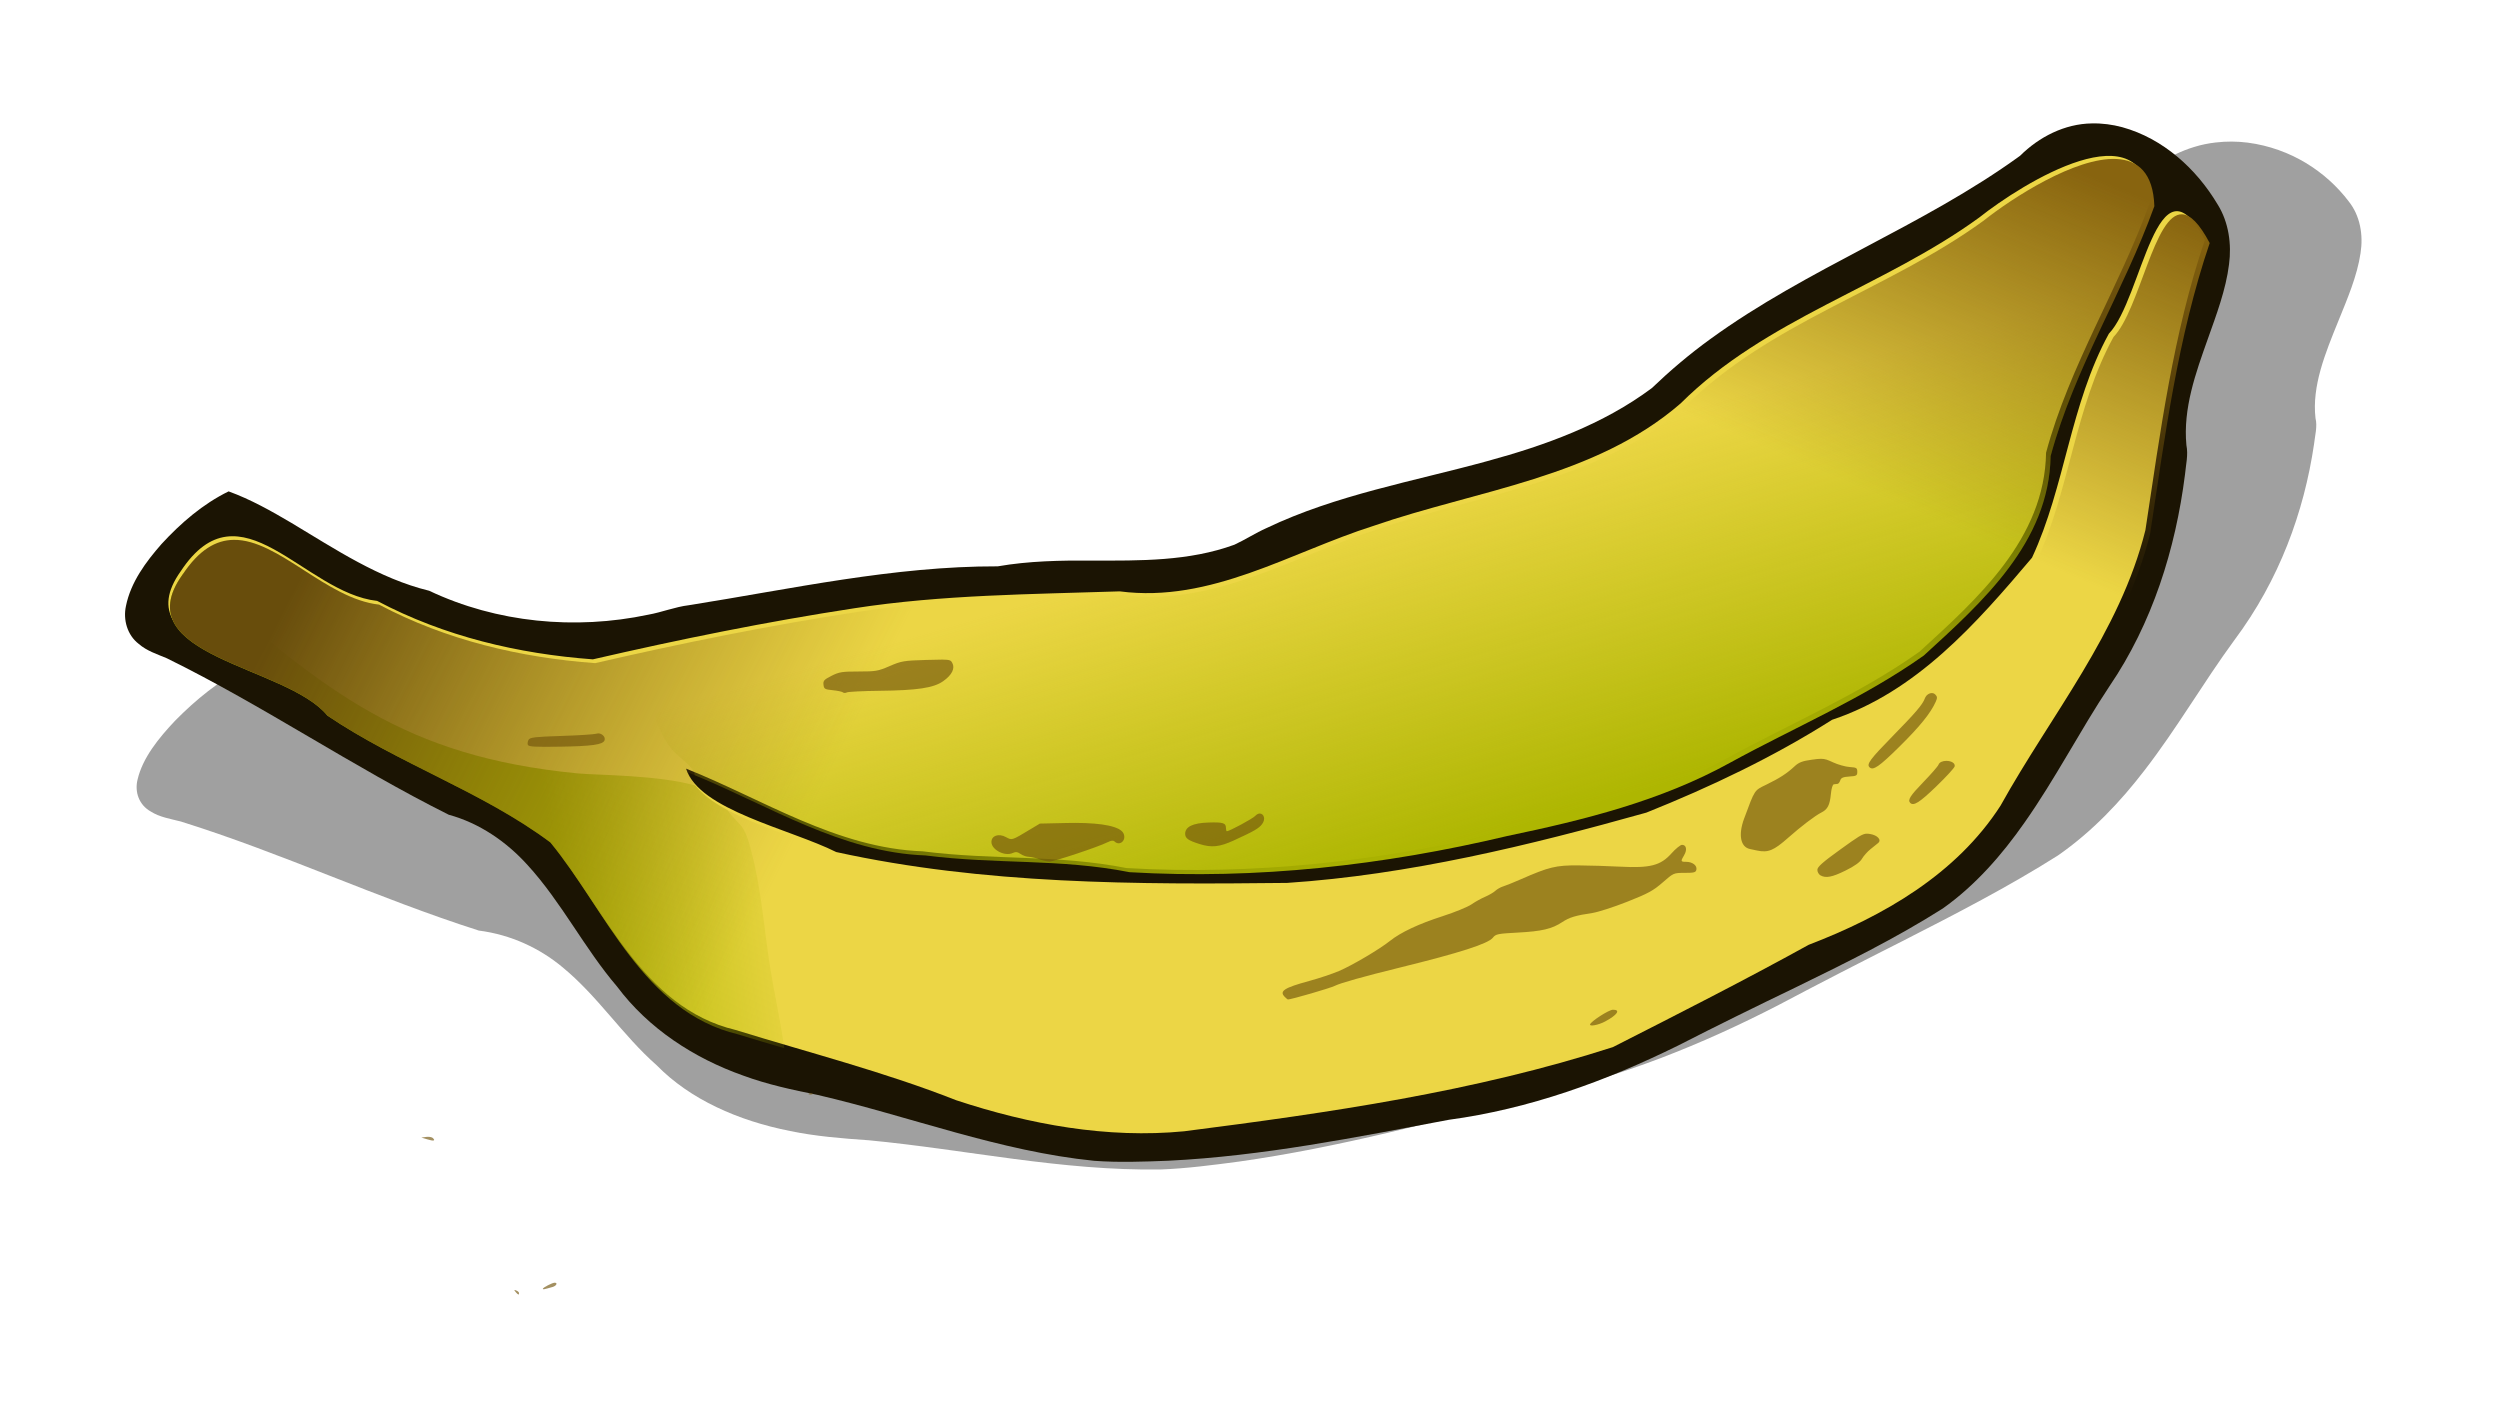
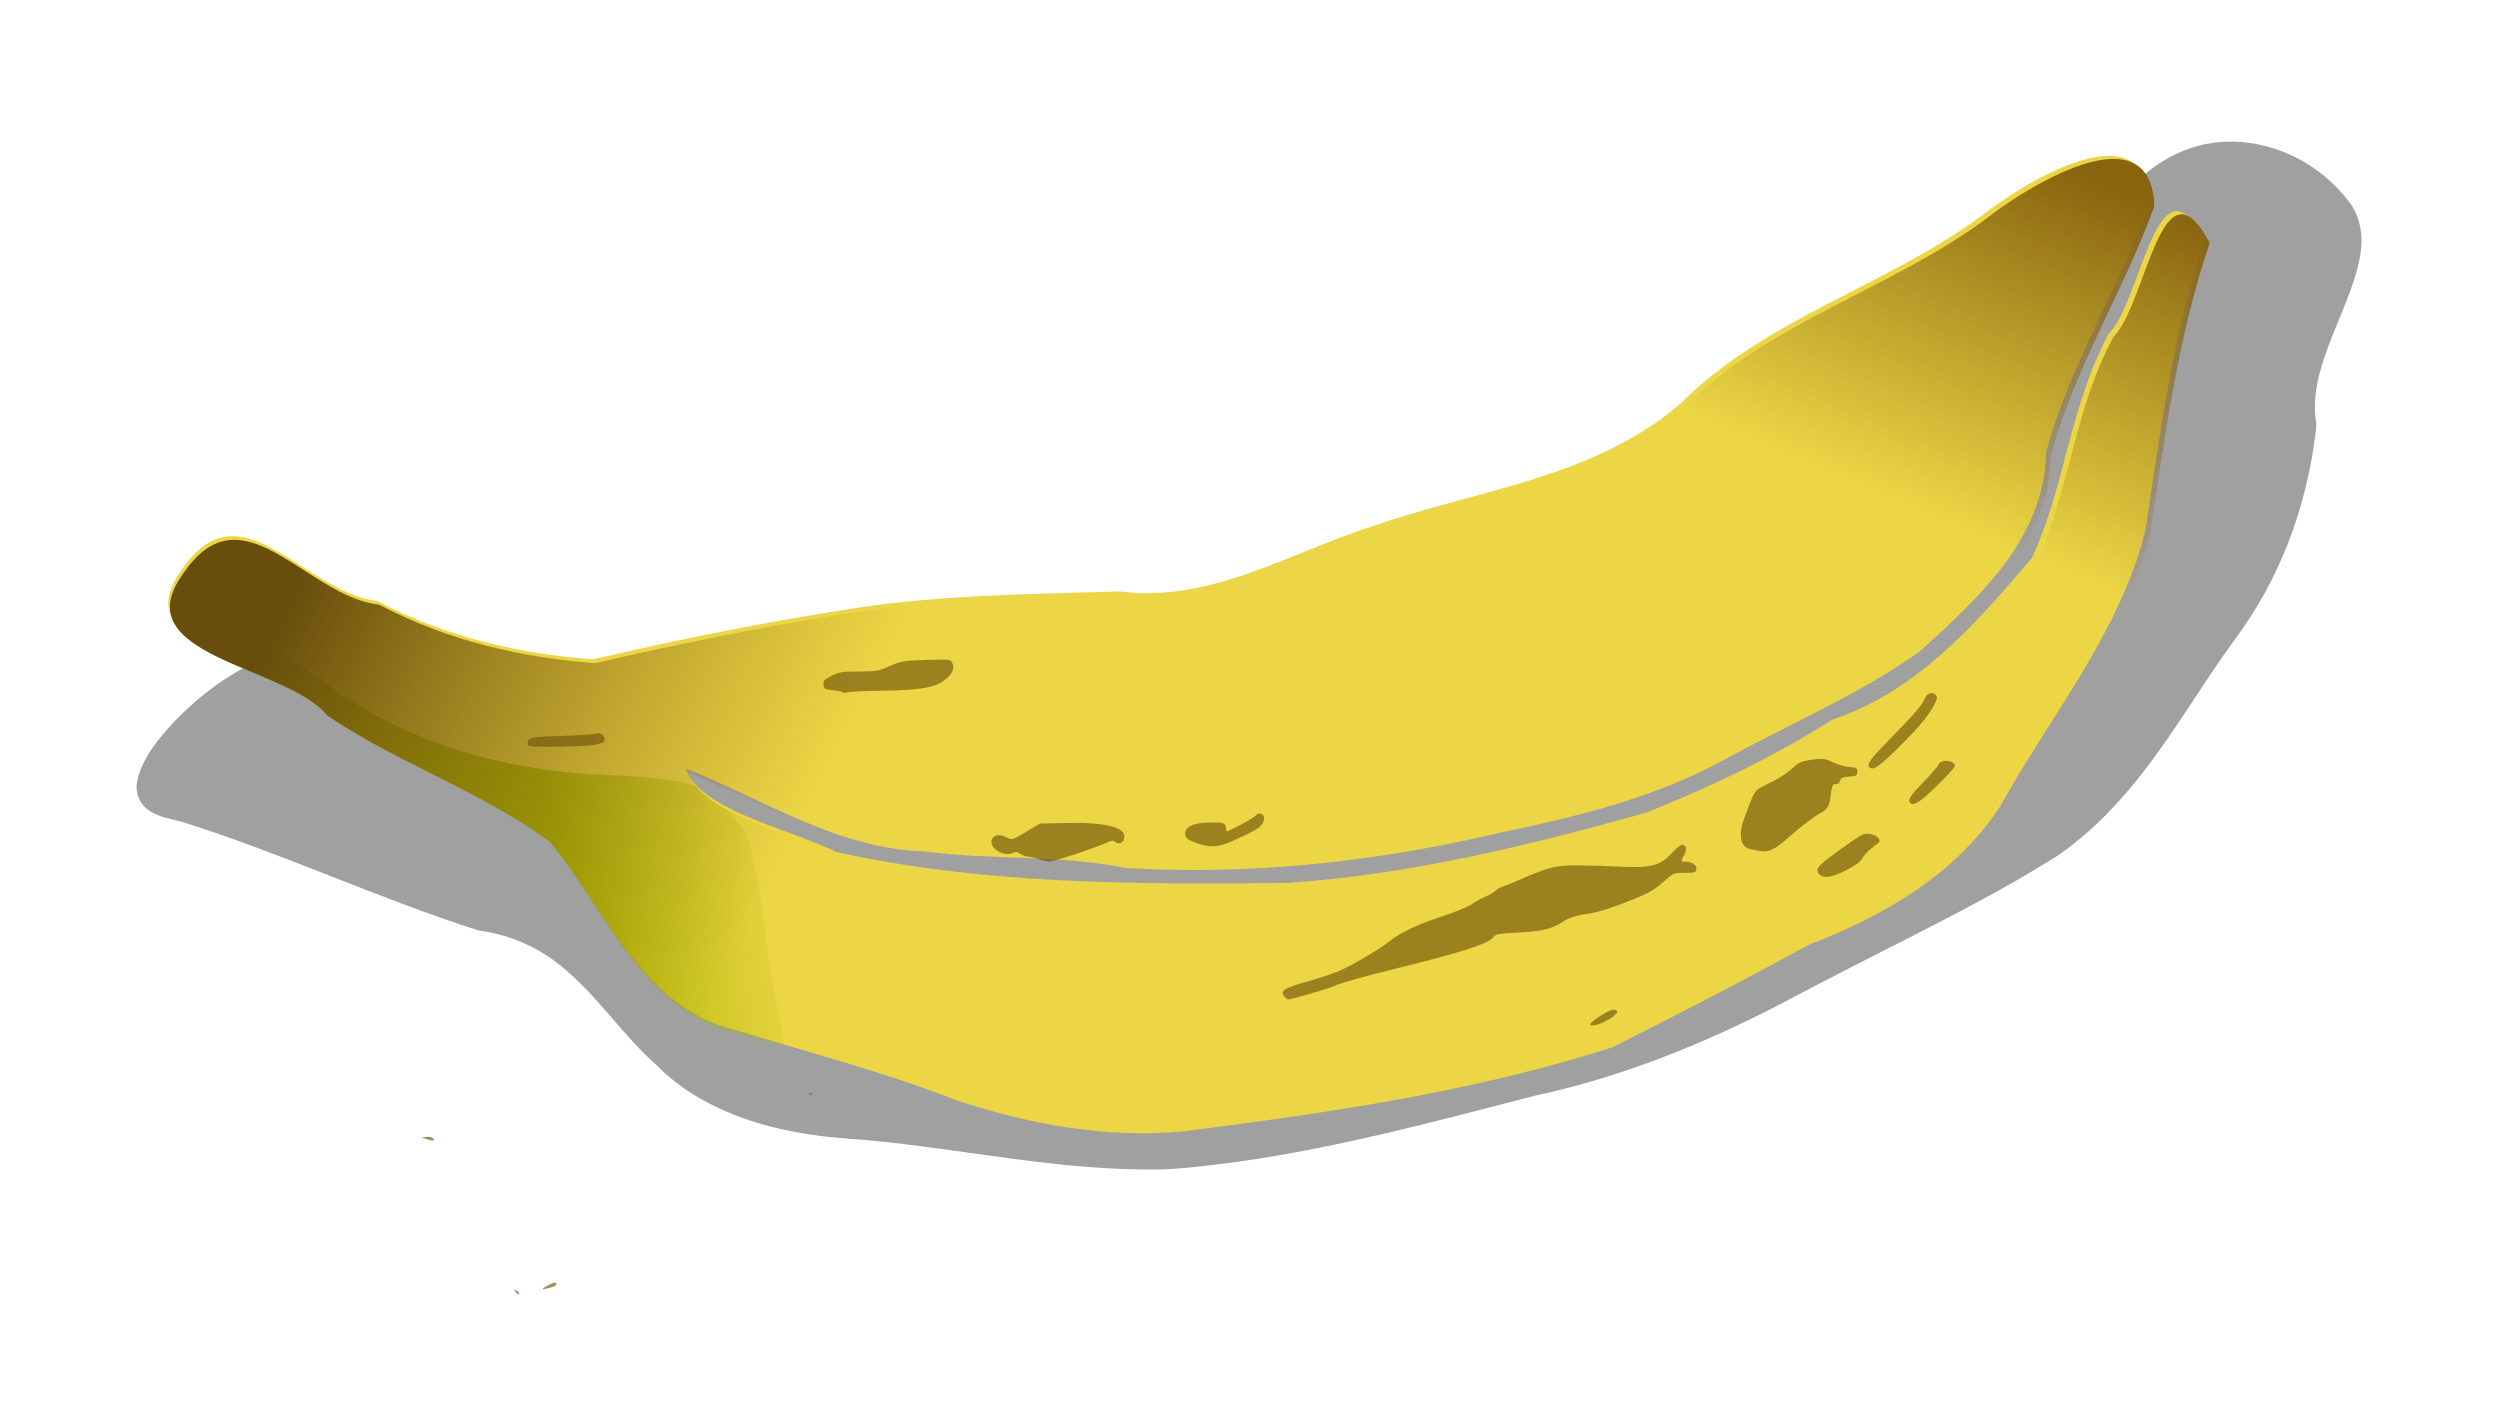
<svg xmlns="http://www.w3.org/2000/svg" xmlns:ns1="http://www.inkscape.org/namespaces/inkscape" xmlns:ns2="http://sodipodi.sourceforge.net/DTD/sodipodi-0.dtd" xmlns:xlink="http://www.w3.org/1999/xlink" width="1471.057" height="824.802" viewBox="0 0 389.217 218.229" version="1.1" id="svg5" ns1:version="1.2-dev (9ee32be, 2021-06-19)" ns2:docname="banana.svg">
  <title id="title30445">Juicy Fruit</title>
  <ns2:namedview id="namedview7" pagecolor="#ffffff" bordercolor="#666666" borderopacity="1.0" ns1:pageshadow="2" ns1:pageopacity="0.0" ns1:pagecheckerboard="false" ns1:document-units="mm" showgrid="false" units="px" ns1:zoom="0.20891353" ns1:cx="696.46039" ns1:cy="375.75354" ns1:window-width="1792" ns1:window-height="1067" ns1:window-x="0" ns1:window-y="25" ns1:window-maximized="1" ns1:current-layer="layer1" fit-margin-top="0" fit-margin-left="0" fit-margin-right="0" fit-margin-bottom="0" />
  <defs id="defs2">
    <linearGradient ns1:collect="always" id="linearGradient23272">
      <stop style="stop-color:#684d0c;stop-opacity:1;" offset="0" id="stop23268" />
      <stop style="stop-color:#88640f;stop-opacity:0;" offset="1" id="stop23270" />
    </linearGradient>
    <linearGradient ns1:collect="always" id="linearGradient22944">
      <stop style="stop-color:#88640f;stop-opacity:1;" offset="0" id="stop22940" />
      <stop style="stop-color:#88640f;stop-opacity:0;" offset="1" id="stop22942" />
    </linearGradient>
    <linearGradient ns1:collect="always" id="linearGradient11868">
      <stop style="stop-color:#aeb601;stop-opacity:1;" offset="0" id="stop11864" />
      <stop style="stop-color:#aeb601;stop-opacity:0;" offset="1" id="stop11866" />
    </linearGradient>
    <linearGradient ns1:collect="always" id="linearGradient11214">
      <stop style="stop-color:#aeb601;stop-opacity:1;" offset="0" id="stop11210" />
      <stop style="stop-color:#aeb601;stop-opacity:0;" offset="1" id="stop11212" />
    </linearGradient>
    <linearGradient ns1:collect="always" xlink:href="#linearGradient11214" id="linearGradient11216" x1="1281.37" y1="1551.901" x2="1223.132" y2="1352.603" gradientUnits="userSpaceOnUse" />
    <linearGradient ns1:collect="always" xlink:href="#linearGradient11868" id="linearGradient11870" x1="819.293" y1="1529.725" x2="956.689" y2="1511.128" gradientUnits="userSpaceOnUse" />
    <linearGradient ns1:collect="always" xlink:href="#linearGradient22944" id="linearGradient22946" x1="1778.09" y1="1160.688" x2="1692.381" y2="1364.576" gradientUnits="userSpaceOnUse" />
    <linearGradient ns1:collect="always" xlink:href="#linearGradient23272" id="linearGradient23274" x1="674.344" y1="1369.691" x2="967.939" y2="1519.039" gradientUnits="userSpaceOnUse" />
    <filter ns1:collect="always" style="color-interpolation-filters:sRGB" id="filter27345" x="-0.011" y="-0.026" width="1.022" height="1.052">
      <feGaussianBlur ns1:collect="always" stdDeviation="1.08" id="feGaussianBlur27347" />
    </filter>
    <filter ns1:collect="always" style="color-interpolation-filters:sRGB" id="filter30405" x="-0.062" y="-0.125" width="1.123" height="1.25">
      <feGaussianBlur ns1:collect="always" stdDeviation="8.408" id="feGaussianBlur30407" />
    </filter>
  </defs>
  <g ns1:label="Layer 1" ns1:groupmode="layer" id="layer1" transform="translate(-131.419,-274.216)">
    <path id="path30385" style="opacity:0.788;mix-blend-mode:normal;fill:#666666;fill-opacity:1;stroke-width:0.265;filter:url(#filter30405)" d="m 457.096,293.43 c -4.228,0.058 -8.223,2.097 -11.182,5.043 -15.173,11.007 -33.073,17.509 -48.233,28.54 -3.187,2.303 -6.241,4.892 -9.099,7.629 -7.571,5.651 -16.589,8.915 -25.627,11.369 -11.529,3.167 -23.486,5.233 -34.354,10.418 -1.715,0.764 -3.296,1.801 -4.994,2.588 -7.076,2.593 -14.73,2.491 -22.16,2.472 -4.908,-0.033 -9.843,0.056 -14.69,0.897 -16.231,-0.037 -32.125,3.522 -48.096,6.054 -2.157,0.262 -4.191,1.098 -6.329,1.478 -11.366,2.399 -23.563,1.262 -34.096,-3.729 -7.836,-1.911 -14.614,-6.481 -21.446,-10.564 -3.141,-1.854 -6.34,-3.656 -9.777,-4.908 -4.006,1.956 -7.44,4.929 -10.443,8.19 -2.447,2.794 -4.79,5.939 -5.541,9.653 -0.472,2.136 0.211,4.533 1.976,5.891 1.263,1.109 2.886,1.611 4.4,2.254 15.03,7.386 28.91,16.876 43.877,24.354 4.766,1.297 8.978,4.186 12.268,7.829 5.313,5.808 8.851,12.984 13.947,18.931 4.884,6.54 11.99,11.149 19.626,13.85 3.757,1.384 7.678,2.226 11.594,3.013 14.391,3.345 28.323,8.775 43.071,10.259 3.819,0.279 7.658,0.136 11.481,-0.013 14.72,-0.72 29.222,-3.643 43.706,-6.374 12.47,-1.675 24.47,-6.013 35.681,-11.55 6.063,-3.101 12.174,-6.102 18.31,-9.058 7.793,-3.803 15.594,-7.647 22.926,-12.296 5.068,-3.595 9.2,-8.336 12.722,-13.375 4.808,-6.824 8.614,-14.285 13.228,-21.233 6.649,-9.771 10.285,-21.316 11.753,-32.958 0.135,-1.519 0.53,-3.048 0.219,-4.566 -0.544,-5.713 1.45,-11.243 3.333,-16.537 1.341,-3.781 2.809,-7.645 3.302,-11.604 0.419,-3.125 -0.043,-6.552 -1.755,-9.3 -3.312,-5.583 -8.516,-10.306 -14.863,-12.057 -1.541,-0.414 -3.137,-0.628 -4.734,-0.588 z" transform="matrix(1.057,-0.106,0,0.888,-6.796,84.287)" />
-     <path id="path27555" style="fill:#1b1403;fill-opacity:1;stroke-width:0.265" d="m 457.096,293.43 c -4.228,0.058 -8.223,2.097 -11.182,5.043 -15.173,11.007 -33.073,17.509 -48.233,28.54 -3.187,2.303 -6.241,4.892 -9.099,7.629 -7.571,5.651 -16.589,8.915 -25.627,11.369 -11.529,3.167 -23.486,5.233 -34.354,10.418 -1.715,0.764 -3.296,1.801 -4.994,2.588 -7.076,2.593 -14.73,2.491 -22.16,2.472 -4.908,-0.033 -9.843,0.056 -14.69,0.897 -16.231,-0.037 -32.125,3.522 -48.096,6.054 -2.157,0.262 -4.191,1.098 -6.329,1.478 -11.366,2.399 -23.563,1.262 -34.096,-3.729 -7.836,-1.911 -14.614,-6.481 -21.446,-10.564 -3.141,-1.854 -6.34,-3.656 -9.777,-4.908 -4.006,1.956 -7.44,4.929 -10.443,8.19 -2.447,2.794 -4.79,5.939 -5.541,9.653 -0.472,2.136 0.211,4.533 1.976,5.891 1.263,1.109 2.886,1.611 4.4,2.254 15.03,7.386 28.91,16.876 43.877,24.354 4.766,1.297 8.978,4.186 12.268,7.829 5.313,5.808 8.851,12.984 13.947,18.931 4.884,6.54 11.99,11.149 19.626,13.85 3.757,1.384 7.678,2.226 11.594,3.013 14.391,3.345 28.323,8.775 43.071,10.259 3.819,0.279 7.658,0.136 11.481,-0.013 14.72,-0.72 29.222,-3.643 43.706,-6.374 12.47,-1.675 24.47,-6.013 35.681,-11.55 6.063,-3.101 12.174,-6.102 18.31,-9.058 7.793,-3.803 15.594,-7.647 22.926,-12.296 5.068,-3.595 9.2,-8.336 12.722,-13.375 4.808,-6.824 8.614,-14.285 13.228,-21.233 6.649,-9.771 10.285,-21.316 11.753,-32.958 0.135,-1.519 0.53,-3.048 0.219,-4.566 -0.544,-5.713 1.45,-11.243 3.333,-16.537 1.341,-3.781 2.809,-7.645 3.302,-11.604 0.419,-3.125 -0.043,-6.552 -1.755,-9.3 -3.312,-5.583 -8.516,-10.306 -14.863,-12.057 -1.541,-0.414 -3.137,-0.628 -4.734,-0.588 z" />
    <path style="fill:#ecd645;fill-opacity:1;stroke-width:0.265" d="m 315.81,450.337 c 22.465,-2.877 45.123,-6.135 66.715,-13.098 10.209,-5.191 20.469,-10.4 30.486,-15.93 11.611,-4.449 22.983,-10.976 29.864,-21.66 7.826,-14.099 18.612,-26.987 22.557,-42.904 2.31,-15.181 4.301,-30.575 9.26,-45.179 -7.467,-14.114 -9.733,9.206 -14.949,14.6 -6.033,10.985 -6.799,23.789 -11.967,34.878 -8.684,10.269 -17.948,20.84 -31.118,25.232 -9.112,5.776 -18.906,10.446 -28.925,14.454 -18.264,5.122 -36.968,9.682 -55.92,10.943 -23.443,0.263 -47.23,0.244 -70.204,-4.805 -7.21,-3.606 -21.403,-6.55 -23.381,-12.988 11.916,4.731 23.463,12.395 36.84,12.875 11.156,1.418 20.796,0.458 31.738,2.606 19.777,1.16 39.474,-1.058 58.705,-5.627 11.922,-2.487 23.853,-5.441 34.569,-11.358 10.099,-5.539 20.759,-10.019 30.179,-16.699 9.118,-8.33 19.481,-17.578 19.707,-30.99 3.676,-13.648 11.384,-25.662 16.125,-38.851 -0.497,-15.105 -19.801,-3.103 -26.538,2.248 -14.834,10.793 -33.265,15.769 -46.476,28.932 -13.314,11.557 -31.683,13.487 -47.82,19.069 -12.938,4.108 -25.317,12.048 -39.501,10.198 -13.767,0.454 -27.667,0.515 -41.292,2.625 -13.689,2.091 -27.269,4.851 -40.741,7.958 -11.607,-0.853 -23.126,-3.563 -33.59,-9.098 -11.444,-1.269 -21.318,-18.667 -30.578,-4.614 -9.012,12.671 16.224,14.085 22.548,21.866 11.038,7.477 24.055,11.797 34.668,19.72 8.681,10.616 14.461,26.331 29.159,29.825 11.521,3.563 23.143,6.526 34.344,10.939 11.38,3.766 23.536,6.004 35.535,4.834 z" id="path3934" />
-     <path style="fill:url(#linearGradient11216);fill-opacity:1;stroke-width:1" d="m 1739.283,1128.178 c -24.108,-1.135 -61.275,22.962 -77.984,36.234 -56.066,40.793 -125.727,59.602 -175.656,109.35 -50.322,43.678 -119.743,50.973 -180.734,72.072 -48.9,15.525 -95.686,45.535 -149.297,38.543 -52.034,1.717 -104.566,1.948 -156.062,9.922 -38.942,5.949 -77.649,13.335 -116.125,21.629 -1.417,2.192 -2.542,4.091 -2.889,5.231 -5.063,16.636 -1.234,39.732 9.713,53.416 3.813,4.767 9.6,7.844 12.949,12.947 0.532,0.811 0.765,1.736 0.914,2.693 43.725,17.955 86.351,45.364 135.518,47.129 42.165,5.358 78.598,1.732 119.953,9.85 74.748,4.386 149.193,-4 221.877,-21.268 45.061,-9.401 90.154,-20.566 130.652,-42.93 38.171,-20.935 78.46,-37.866 114.062,-63.111 34.461,-31.484 73.629,-66.436 74.482,-117.129 13.892,-51.582 43.027,-96.993 60.945,-146.842 -0.645,-19.625 -9.691,-27.142 -22.318,-27.736 z" id="path7515" transform="scale(0.265)" />
    <path id="path11044" style="fill:url(#linearGradient11870);fill-opacity:1;stroke-width:1" d="m 603.672,1371.662 c -0.21,0.31 -0.421,0.571 -0.631,0.889 -34.062,47.889 61.318,53.234 85.223,82.643 41.717,28.259 90.917,44.586 131.029,74.531 32.809,40.125 54.658,99.518 110.207,112.725 9.052,2.799 18.122,5.471 27.189,8.145 -2.283,-16.318 -6.068,-33.303 -8.172,-46.529 -3.156,-19.835 -5.074,-43.252 -9.711,-63.127 -5.534,-23.716 -6.698,-18.598 -15.689,-30.369 -7.817,-4.205 -14.403,-8.87 -18.602,-14.258 -21.996,-6.3 -57.618,-6.057 -69.301,-7.17 -102.37,-9.97 -147.305,-48.311 -221.754,-111.686 -3.671,-2.185 -6.613,-3.916 -9.789,-5.793 z" transform="scale(0.265)" />
    <path id="path11872" style="fill:url(#linearGradient23274);fill-opacity:1;stroke-width:1" d="m 633.203,1351.943 c -10.291,0.134 -20.319,5.669 -30.162,20.607 -34.062,47.889 61.318,53.234 85.223,82.643 41.717,28.259 90.917,44.586 131.029,74.531 32.809,40.125 54.658,99.518 110.207,112.725 43.544,13.465 87.467,24.666 129.805,41.344 43.009,14.234 88.955,22.692 134.307,18.27 57.436,-7.355 115.201,-15.385 171.832,-27.947 -15.756,-41.935 -23.617,-87.995 -33.193,-122.111 -0.576,-2.053 -1.013,-3.549 -1.574,-5.541 -25.385,4.432 -50.921,7.76 -76.58,9.467 -88.605,0.996 -178.51,0.923 -265.338,-18.158 -27.251,-13.627 -80.895,-24.758 -88.367,-49.09 45.036,17.882 88.678,46.847 139.238,48.662 42.165,5.358 78.598,1.732 119.953,9.85 56.51,3.316 112.847,-0.678 168.381,-10.281 -38.848,-137.076 -39.487,-123.43 -45.406,-183.064 -41.038,15.882 -81.547,36.45 -126.945,30.529 -52.034,1.717 -104.566,1.948 -156.062,9.922 -51.738,7.904 -103.065,18.334 -153.982,30.078 -43.867,-3.225 -87.404,-13.465 -126.955,-34.387 -31.087,-3.449 -59.109,-38.388 -85.408,-38.047 z" transform="scale(0.265)" />
    <path id="path20749" style="fill:url(#linearGradient22946);fill-opacity:1;stroke-width:1" d="m 1739.283,1128.178 c -24.108,-1.135 -61.275,22.962 -77.984,36.234 -56.066,40.793 -125.727,59.602 -175.656,109.35 -50.322,43.678 -119.743,50.973 -180.734,72.072 -7.491,2.378 -14.928,5.141 -22.352,8.014 5.919,59.634 6.559,45.989 45.406,183.064 17.922,-3.099 35.762,-6.773 53.496,-10.986 45.061,-9.401 90.154,-20.566 130.652,-42.93 38.171,-20.935 78.46,-37.866 114.062,-63.111 34.461,-31.484 73.629,-66.436 74.482,-117.129 13.892,-51.582 43.027,-96.993 60.945,-146.842 -0.645,-19.625 -9.691,-27.142 -22.318,-27.736 z m -411.32,408.734 c -6.491,1.122 -12.994,2.151 -19.506,3.117 6.511,-0.966 13.015,-1.995 19.506,-3.117 z m 450.127,-376.225 c -16.481,-1.139 -25.076,56.139 -40.478,72.066 -22.801,41.518 -25.699,89.911 -45.23,131.822 -32.823,38.812 -67.834,78.763 -117.611,95.365 -34.438,21.829 -71.456,39.48 -109.324,54.629 -44.302,12.423 -89.291,23.953 -134.769,31.893 0.561,1.992 0.998,3.488 1.574,5.541 9.576,34.116 17.437,80.176 33.193,122.111 27.086,-6.008 53.916,-13.04 80.32,-21.555 38.586,-19.619 77.362,-39.308 115.225,-60.209 43.885,-16.815 86.863,-41.484 112.869,-81.865 29.58,-53.286 70.344,-101.998 85.254,-162.158 8.73,-57.376 16.255,-115.559 35,-170.754 -6.174,-11.669 -11.407,-16.568 -16.021,-16.887 z m -412.646,513.428 c -27.405,6.079 -55.083,11.063 -82.854,15.457 27.772,-4.39 55.448,-9.378 82.854,-15.457 z M 633.203,1351.943 c 1.472,-0.019 2.951,0.109 4.434,0.299 -1.483,-0.19 -2.962,-0.318 -4.434,-0.299 z m 0,0 c -1.216,0.016 -2.43,0.12 -3.639,0.293 1.209,-0.173 2.422,-0.277 3.639,-0.293 z m 5.627,0.478 c 1.245,0.203 2.495,0.464 3.748,0.795 -1.254,-0.331 -2.503,-0.592 -3.748,-0.795 z m -10.463,0.057 c -0.812,0.154 -1.623,0.317 -2.432,0.549 0.809,-0.232 1.62,-0.395 2.432,-0.549 z m 14.982,0.928 c 1.478,0.418 2.963,0.928 4.453,1.498 -1.49,-0.57 -2.975,-1.08 -4.453,-1.498 z m -18.801,0.092 c -0.747,0.258 -1.494,0.533 -2.238,0.863 0.745,-0.33 1.491,-0.605 2.238,-0.863 z m 657.996,0.354 c -12.021,4.653 -24.006,9.65 -36.072,14.328 12.066,-4.672 24.052,-9.676 36.072,-14.328 z m -661.687,1.221 c -0.718,0.366 -1.435,0.764 -2.15,1.203 0.716,-0.439 1.432,-0.837 2.15,-1.203 z m 28.08,0.289 c 1.222,0.495 2.447,1.032 3.678,1.611 -1.23,-0.58 -2.456,-1.116 -3.678,-1.611 z m -31.703,1.873 c -0.709,0.487 -1.416,1.021 -2.123,1.584 0.707,-0.563 1.414,-1.097 2.123,-1.584 z m 36.266,0.15 c 2.963,1.438 5.959,3.138 8.973,4.926 -3.013,-1.787 -6.01,-3.488 -8.973,-4.926 z m -39.873,2.656 c -0.706,0.619 -1.409,1.306 -2.113,2.006 0.704,-0.7 1.408,-1.387 2.113,-2.006 z m 50.711,3.353 c 3.305,2.008 6.636,4.128 10.006,6.297 -3.366,-2.166 -6.706,-4.291 -10.006,-6.297 z m -54.271,0.111 c -0.755,0.814 -1.508,1.72 -2.26,2.633 0.752,-0.913 1.505,-1.819 2.26,-2.633 z m -3.531,4.16 c -1.167,1.508 -2.332,3.122 -3.494,4.885 1.162,-1.764 2.326,-3.376 3.494,-4.885 z m 633.262,3.059 c -1.895,0.706 -3.794,1.391 -5.695,2.068 1.901,-0.677 3.8,-1.363 5.695,-2.068 z m -557.16,4.213 c 0.961,0.599 1.914,1.192 2.881,1.777 -0.964,-0.584 -1.922,-1.18 -2.881,-1.777 z m 539.482,1.881 c -1.181,0.368 -2.372,0.694 -3.557,1.045 1.185,-0.35 2.375,-0.677 3.557,-1.045 z m -15.57,4.25 c -0.701,0.165 -1.395,0.361 -2.098,0.517 0.702,-0.156 1.397,-0.353 2.098,-0.517 z m -510.971,1.322 c 0.343,0.175 0.686,0.339 1.029,0.51 -0.343,-0.171 -0.687,-0.335 -1.029,-0.51 z m 495.055,1.629 c -1.355,0.185 -2.707,0.387 -4.068,0.535 1.362,-0.148 2.713,-0.35 4.068,-0.535 z m -490.037,0.754 c 0.429,0.19 0.857,0.384 1.287,0.566 -0.43,-0.182 -0.858,-0.376 -1.287,-0.566 z m 482.881,0.076 c -1.997,0.174 -4.004,0.297 -6.018,0.385 2.014,-0.087 4.02,-0.211 6.018,-0.385 z m -20.176,0.262 c 0.422,0.028 0.845,0.062 1.266,0.086 -0.421,-0.024 -0.844,-0.058 -1.266,-0.086 z m 9.986,0.274 c -0.499,0.01 -0.998,0.014 -1.498,0.014 0.5,0 0.999,-0.01 1.498,-0.014 z m -56.772,0.146 c -13.047,0.388 -26.099,0.826 -39.137,1.461 13.037,-0.635 26.09,-1.073 39.137,-1.461 z m -409.635,1.738 c 0.276,0.094 0.554,0.169 0.83,0.26 -0.276,-0.091 -0.554,-0.165 -0.83,-0.26 z m 5.164,1.5 c 0.458,0.113 0.916,0.223 1.375,0.324 -0.459,-0.101 -0.917,-0.211 -1.375,-0.324 z m 287.504,5.529 c -12.935,1.976 -25.844,4.11 -38.727,6.383 12.883,-2.273 25.792,-4.407 38.727,-6.383 z m -38.727,6.383 c -12.883,2.273 -25.741,4.685 -38.572,7.217 12.832,-2.532 25.689,-4.944 38.572,-7.217 z m -362.182,0.869 c 1.125,1.909 2.555,3.72 4.242,5.445 -1.687,-1.726 -3.117,-3.536 -4.242,-5.445 z m 4.281,5.484 c 1.697,1.73 3.648,3.377 5.812,4.955 -2.164,-1.578 -4.116,-3.225 -5.812,-4.955 z m 5.812,4.955 c 3.596,2.622 7.865,5.028 12.396,7.348 -4.532,-2.32 -8.8,-4.725 -12.396,-7.348 z m 15.234,8.836 c 5.63,2.74 11.705,5.339 17.844,7.922 -6.138,-2.583 -12.214,-5.181 -17.844,-7.922 z m 64.295,34.367 c 5.215,3.532 10.547,6.878 15.963,10.088 -5.416,-3.209 -10.748,-6.556 -15.963,-10.088 z m 15.963,10.088 c 5.416,3.209 10.916,6.281 16.469,9.268 -5.553,-2.986 -11.053,-6.058 -16.469,-9.268 z m 16.469,9.268 c 11.106,5.973 22.421,11.599 33.686,17.277 -11.264,-5.679 -22.58,-11.305 -33.686,-17.277 z m 181.607,18.516 c 0.011,0.02 0.022,0.039 0.033,0.059 -0.011,-0.02 -0.022,-0.039 -0.033,-0.059 z m 2.893,4.125 c 0.016,0.02 0.032,0.039 0.049,0.059 -0.016,-0.019 -0.033,-0.039 -0.049,-0.059 z m 13.514,10.914 c 1.85,1.115 3.798,2.196 5.818,3.248 -2.021,-1.052 -3.967,-2.133 -5.818,-3.248 z m 49.23,10.936 c 14.287,6.065 28.843,11.343 43.924,14.672 -15.08,-3.329 -29.637,-8.608 -43.924,-14.672 z m -3.434,8.734 c 8.977,3.34 17.44,6.591 24.252,9.998 -6.813,-3.407 -15.274,-6.658 -24.252,-9.998 z m 105.863,12.23 c 9.975,0.539 19.759,0.842 29.518,1.23 -9.759,-0.388 -19.543,-0.691 -29.518,-1.23 z m 235.051,0.467 c -12.825,1.854 -25.687,3.398 -38.58,4.613 12.893,-1.214 25.755,-2.76 38.58,-4.613 z m -42.185,4.941 c -6.283,0.562 -12.571,1.065 -18.867,1.467 6.296,-0.401 12.584,-0.906 18.867,-1.467 z m -19.154,1.486 c -6.329,0.402 -12.666,0.697 -19.006,0.932 6.341,-0.235 12.677,-0.531 19.006,-0.932 z m -84.498,0.295 c 6.258,0.367 12.514,0.61 18.768,0.801 -6.254,-0.19 -12.509,-0.433 -18.768,-0.801 z m 61.25,0.779 c -6.148,0.191 -12.3,0.326 -18.457,0.355 6.157,-0.029 12.308,-0.165 18.457,-0.355 z m -37.723,0.152 c 6.239,0.146 12.477,0.233 18.709,0.209 -6.232,0.025 -12.47,-0.063 -18.709,-0.209 z m 129.211,1.332 c -0.369,0.056 -0.738,0.114 -1.107,0.17 0.369,-0.056 0.738,-0.114 1.107,-0.17 z m -19.576,2.727 c -0.353,0.044 -0.707,0.081 -1.06,0.125 0.353,-0.044 0.707,-0.081 1.06,-0.125 z m -17.142,1.916 c -1.385,0.139 -2.77,0.278 -4.156,0.408 1.386,-0.131 2.771,-0.269 4.156,-0.408 z m -421.559,25.598 c 3.825,5.618 7.738,11.155 11.826,16.484 -4.089,-5.329 -8.001,-10.867 -11.826,-16.484 z m 31.891,38.838 c 2.428,2.23 4.932,4.358 7.525,6.371 -2.593,-2.013 -5.097,-4.141 -7.525,-6.371 z m 7.525,6.371 c 2.593,2.013 5.275,3.91 8.055,5.674 -2.78,-1.764 -5.462,-3.661 -8.055,-5.674 z m 8.055,5.674 c 2.78,1.764 5.66,3.396 8.648,4.879 -2.989,-1.483 -5.868,-3.115 -8.648,-4.879 z m 8.648,4.879 c 2.989,1.483 6.087,2.818 9.307,3.988 -3.219,-1.17 -6.318,-2.505 -9.307,-3.988 z m 9.307,3.988 c 3.219,1.17 6.559,2.176 10.031,3.002 -3.472,-0.825 -6.812,-1.832 -10.031,-3.002 z m 10.031,3.002 c 21.659,6.698 43.411,12.838 65.016,19.367 -21.605,-6.53 -43.356,-12.669 -65.016,-19.367 z m 343.572,48.582 c -10.301,1.578 -20.611,3.091 -30.926,4.533 10.316,-1.441 20.623,-2.957 30.926,-4.533 z m -180.816,2.289 c 5.455,1.341 10.941,2.568 16.451,3.666 -5.511,-1.098 -10.996,-2.325 -16.451,-3.666 z m 16.516,3.68 c 5.58,1.111 11.185,2.09 16.809,2.924 -5.623,-0.834 -11.229,-1.813 -16.809,-2.924 z m 16.809,2.924 c 5.627,0.835 11.273,1.523 16.93,2.053 -5.657,-0.53 -11.302,-1.218 -16.93,-2.053 z m 106.023,-2.887 c -12.669,1.727 -25.339,3.405 -37.992,5.025 12.653,-1.62 25.322,-3.3 37.992,-5.025 z m -37.992,5.025 c -5.669,0.553 -11.347,0.904 -17.027,1.068 5.681,-0.164 11.358,-0.516 17.027,-1.068 z m -17.027,1.068 c -5.681,0.164 -11.364,0.142 -17.043,-0.055 5.678,0.197 11.362,0.219 17.043,0.055 z m -17.043,-0.055 c -5.675,-0.197 -11.347,-0.568 -17.006,-1.098 5.66,0.529 11.33,0.901 17.006,1.098 z" transform="scale(0.265)" />
    <path id="path26434" style="opacity:0.803;fill:#71540c;fill-opacity:1;stroke-width:0.265;filter:url(#filter27345)" d="m 278.118,376.908 c -0.562,-0.003 -1.356,0.019 -2.494,0.052 -3.504,0.103 -3.871,0.165 -5.692,0.955 -1.796,0.779 -2.169,0.844 -4.837,0.844 -2.574,0 -3.037,0.074 -4.222,0.674 -1.159,0.587 -1.32,0.766 -1.248,1.389 0.075,0.653 0.202,0.727 1.456,0.853 0.755,0.076 1.463,0.229 1.574,0.339 v -5.1e-4 c 0.11,0.111 0.385,0.112 0.611,0.003 0.226,-0.109 2.494,-0.222 5.041,-0.251 5.961,-0.068 8.459,-0.444 9.955,-1.499 1.359,-0.958 1.873,-1.986 1.419,-2.835 -0.208,-0.389 -0.326,-0.517 -1.563,-0.523 z m 154.068,5.212 c -0.428,-0.004 -0.901,0.311 -1.091,0.824 -0.36,0.97 -1.401,2.189 -5.024,5.89 -3.487,3.561 -4.077,4.353 -3.6,4.831 0.562,0.562 1.488,-0.075 4.655,-3.197 3.177,-3.132 4.876,-5.233 5.665,-7.007 0.266,-0.598 0.253,-0.793 -0.079,-1.124 -0.146,-0.146 -0.331,-0.214 -0.526,-0.216 z m -207.653,6.274 c -0.085,0.003 -0.17,0.018 -0.253,0.047 -0.306,0.108 -2.746,0.266 -5.423,0.351 -4.08,0.129 -4.91,0.223 -5.135,0.581 -0.148,0.235 -0.205,0.594 -0.127,0.797 0.116,0.303 1.029,0.357 5.003,0.295 5.009,-0.078 6.682,-0.315 6.939,-0.985 0.199,-0.518 -0.407,-1.105 -1.005,-1.087 z m 190.414,3.958 c -0.364,-0.003 -0.802,0.05 -1.448,0.139 -1.48,0.205 -2.028,0.415 -2.684,1.026 -1.183,1.104 -2.325,1.847 -4.363,2.839 -1.95,0.949 -1.787,0.702 -3.492,5.29 -0.94,2.529 -0.579,4.439 0.899,4.752 0.317,0.067 0.815,0.173 1.106,0.234 1.737,0.367 2.598,0.011 4.898,-2.028 1.96,-1.738 4.147,-3.399 5.111,-3.884 0.986,-0.496 1.323,-1.152 1.492,-2.911 0.085,-0.885 0.27,-1.468 0.471,-1.488 0.182,-0.018 0.442,-0.048 0.577,-0.066 0.136,-0.018 0.32,-0.265 0.41,-0.548 0.126,-0.397 0.449,-0.534 1.407,-0.595 1.129,-0.073 1.243,-0.141 1.243,-0.742 0,-0.596 -0.117,-0.669 -1.191,-0.738 -0.655,-0.042 -1.828,-0.374 -2.608,-0.737 -0.82,-0.383 -1.222,-0.538 -1.829,-0.542 z m 19.489,0.322 c -0.542,7e-4 -1.077,0.19 -1.224,0.606 -0.083,0.235 -1.145,1.454 -2.36,2.709 -2.057,2.124 -2.475,2.789 -2.032,3.231 0.522,0.522 1.45,-0.063 4.018,-2.536 1.549,-1.492 2.854,-2.912 2.899,-3.157 0.1,-0.543 -0.606,-0.854 -1.302,-0.853 z m -106.884,8.197 c -0.218,-8e-5 -0.466,0.109 -0.709,0.371 -0.404,0.433 -4.023,2.388 -4.421,2.388 -0.077,0 -0.14,-0.231 -0.14,-0.513 0,-0.78 -0.458,-0.92 -2.758,-0.842 -2.411,0.082 -3.592,0.661 -3.592,1.761 0,0.691 0.477,1.03 2.213,1.578 1.906,0.601 3.115,0.476 5.366,-0.553 3.162,-1.447 3.888,-1.867 4.405,-2.549 0.606,-0.8 0.237,-1.639 -0.364,-1.64 z m -28.724,1.461 c -0.454,-10e-4 -0.926,0.004 -1.416,0.015 l -4.101,0.092 -1.543,0.926 c -2.885,1.732 -2.773,1.698 -3.758,1.167 -1.118,-0.602 -2.24,-0.216 -2.24,0.77 0,1.207 2.065,2.284 3.301,1.721 0.484,-0.22 0.756,-0.188 1.232,0.146 0.337,0.236 0.913,0.435 1.281,0.443 0.368,0.008 1.085,0.173 1.595,0.365 0.509,0.193 1.228,0.364 1.596,0.382 0.663,0.031 7.577,-2.268 9.092,-3.024 0.532,-0.265 0.873,-0.306 1.055,-0.124 0.801,0.801 1.907,-0.155 1.419,-1.228 -0.486,-1.066 -3.127,-1.642 -7.512,-1.653 z m 123.234,1.677 c -0.69,0.006 -1.332,0.444 -4.127,2.458 -2.745,1.977 -3.578,2.713 -3.578,3.164 0,0.323 0.208,0.708 0.463,0.857 0.838,0.488 1.831,0.3 3.939,-0.745 1.416,-0.702 2.228,-1.285 2.545,-1.83 0.256,-0.44 0.851,-1.109 1.323,-1.487 0.472,-0.378 1.008,-0.81 1.191,-0.961 0.579,-0.475 -0.081,-1.219 -1.244,-1.405 -0.192,-0.031 -0.353,-0.052 -0.513,-0.051 z m -28.776,1.737 c -0.248,0 -0.997,0.61 -1.664,1.355 -1.674,1.869 -3.302,2.288 -7.957,2.044 -1.819,-0.095 -4.745,-0.185 -6.502,-0.198 -3.495,-0.027 -4.568,0.231 -8.976,2.164 -1.164,0.51 -2.414,1.014 -2.778,1.12 -0.364,0.106 -0.901,0.411 -1.194,0.678 -0.293,0.267 -1.007,0.684 -1.587,0.927 -0.58,0.242 -1.531,0.771 -2.113,1.175 -0.582,0.404 -2.606,1.232 -4.498,1.841 -3.722,1.198 -6.53,2.518 -8.202,3.855 -1.618,1.294 -5.868,3.803 -7.938,4.687 -1.019,0.435 -3.102,1.131 -4.63,1.546 -3.915,1.065 -4.707,1.581 -3.807,2.481 0.223,0.222 0.438,0.404 0.479,0.404 0.528,0 6.614,-1.769 7.315,-2.126 0.857,-0.436 4.48,-1.454 10.168,-2.855 9.37,-2.309 13.702,-3.703 14.446,-4.649 0.438,-0.557 0.758,-0.622 3.865,-0.787 3.741,-0.198 5.317,-0.568 6.915,-1.625 1.127,-0.746 2.079,-1.035 4.692,-1.424 0.885,-0.132 3.325,-0.917 5.423,-1.746 3.254,-1.285 4.066,-1.726 5.525,-3.003 1.703,-1.49 1.716,-1.497 3.433,-1.497 1.492,0 1.737,-0.069 1.825,-0.512 0.128,-0.642 -0.619,-1.208 -1.594,-1.208 -0.867,0 -0.887,-0.071 -0.306,-1.054 0.493,-0.835 0.331,-1.592 -0.341,-1.592 z M 382.525,431.419 c -0.63,0.009 -3.397,1.786 -3.554,2.282 -0.116,0.368 1.311,0.097 2.319,-0.44 1.931,-1.029 2.489,-1.86 1.235,-1.842 z M 257.657,444.408 c -0.081,0.002 -0.167,0.019 -0.248,0.052 -0.211,0.085 -0.149,0.147 0.16,0.16 0.279,0.011 0.435,-0.051 0.347,-0.139 -0.051,-0.051 -0.149,-0.075 -0.259,-0.072 z m -59.604,6.793 c -0.092,-3.6e-4 -0.187,0.006 -0.278,0.018 l -0.76,0.1 0.926,0.278 c 1.014,0.304 1.309,0.238 0.874,-0.197 -0.121,-0.121 -0.433,-0.197 -0.763,-0.198 z m 19.719,22.713 c -0.361,0 -1.839,0.764 -1.839,0.951 0,0.137 0.146,0.109 1.521,-0.286 0.599,-0.172 0.835,-0.665 0.318,-0.665 z m -6.243,1.137 c -0.069,0.007 -0.01,0.101 0.165,0.312 0.381,0.459 0.534,0.507 0.534,0.167 0,-0.13 -0.195,-0.311 -0.434,-0.403 -0.136,-0.052 -0.224,-0.08 -0.265,-0.075 z" />
  </g>
</svg>